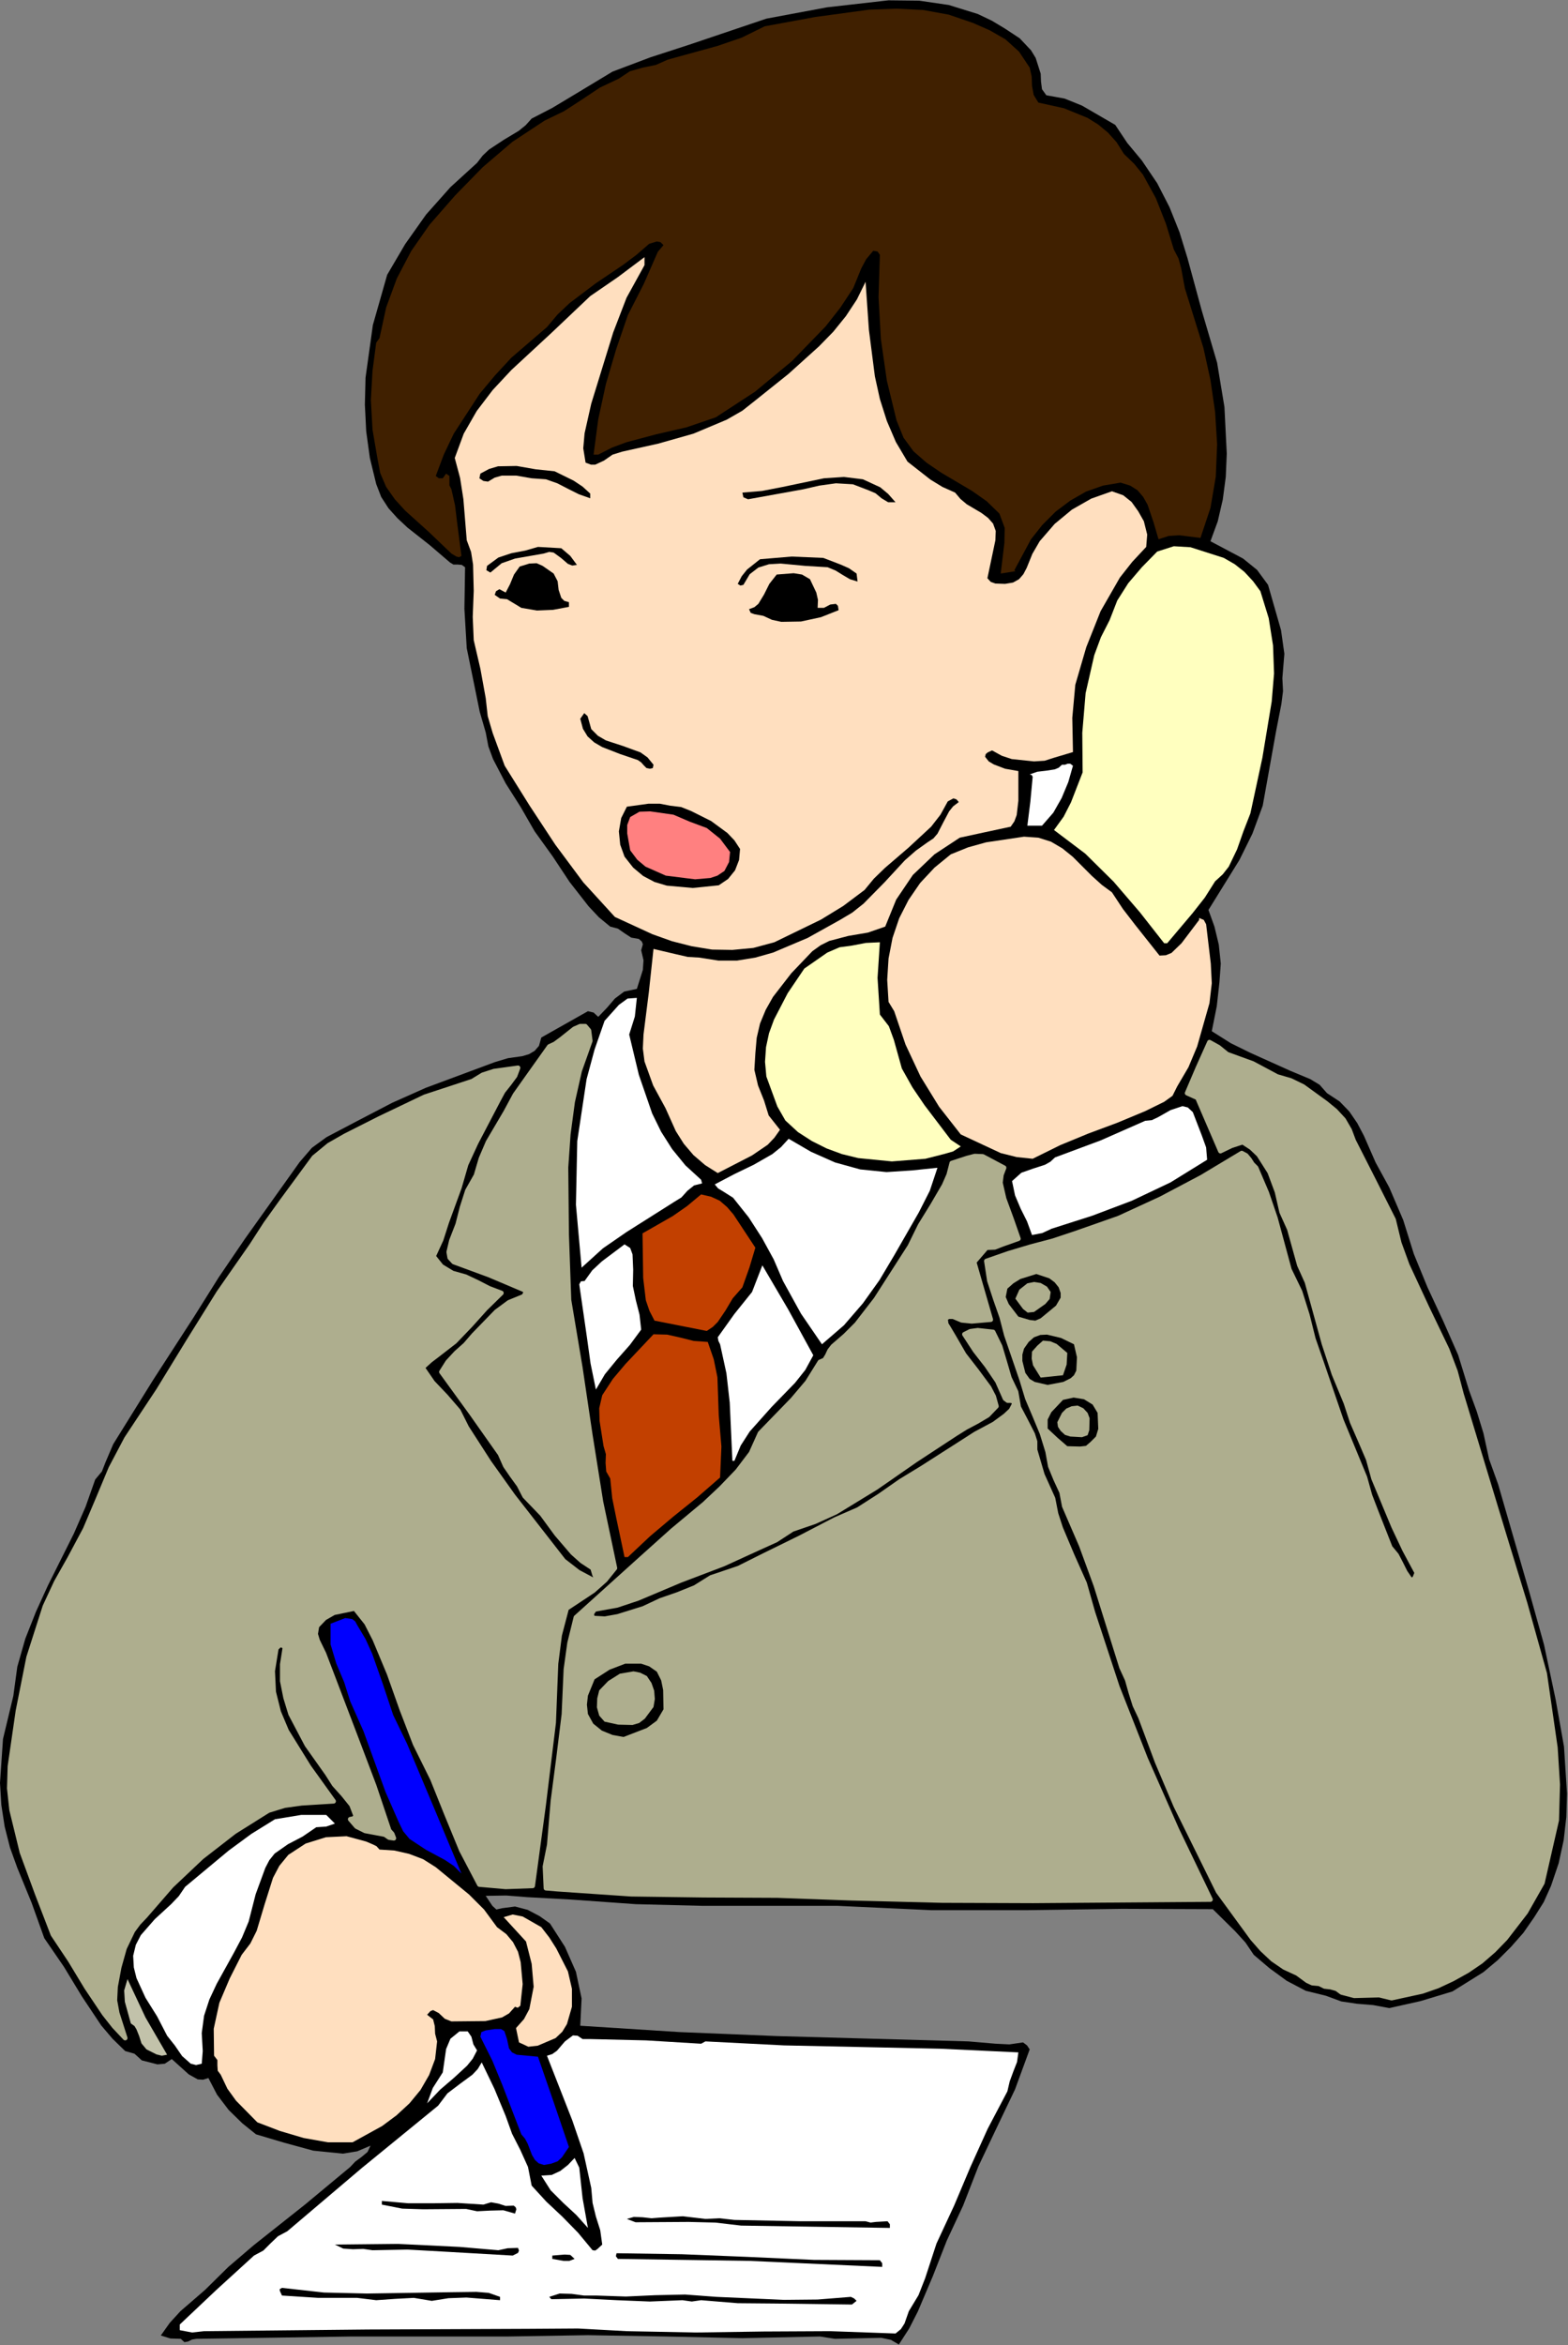
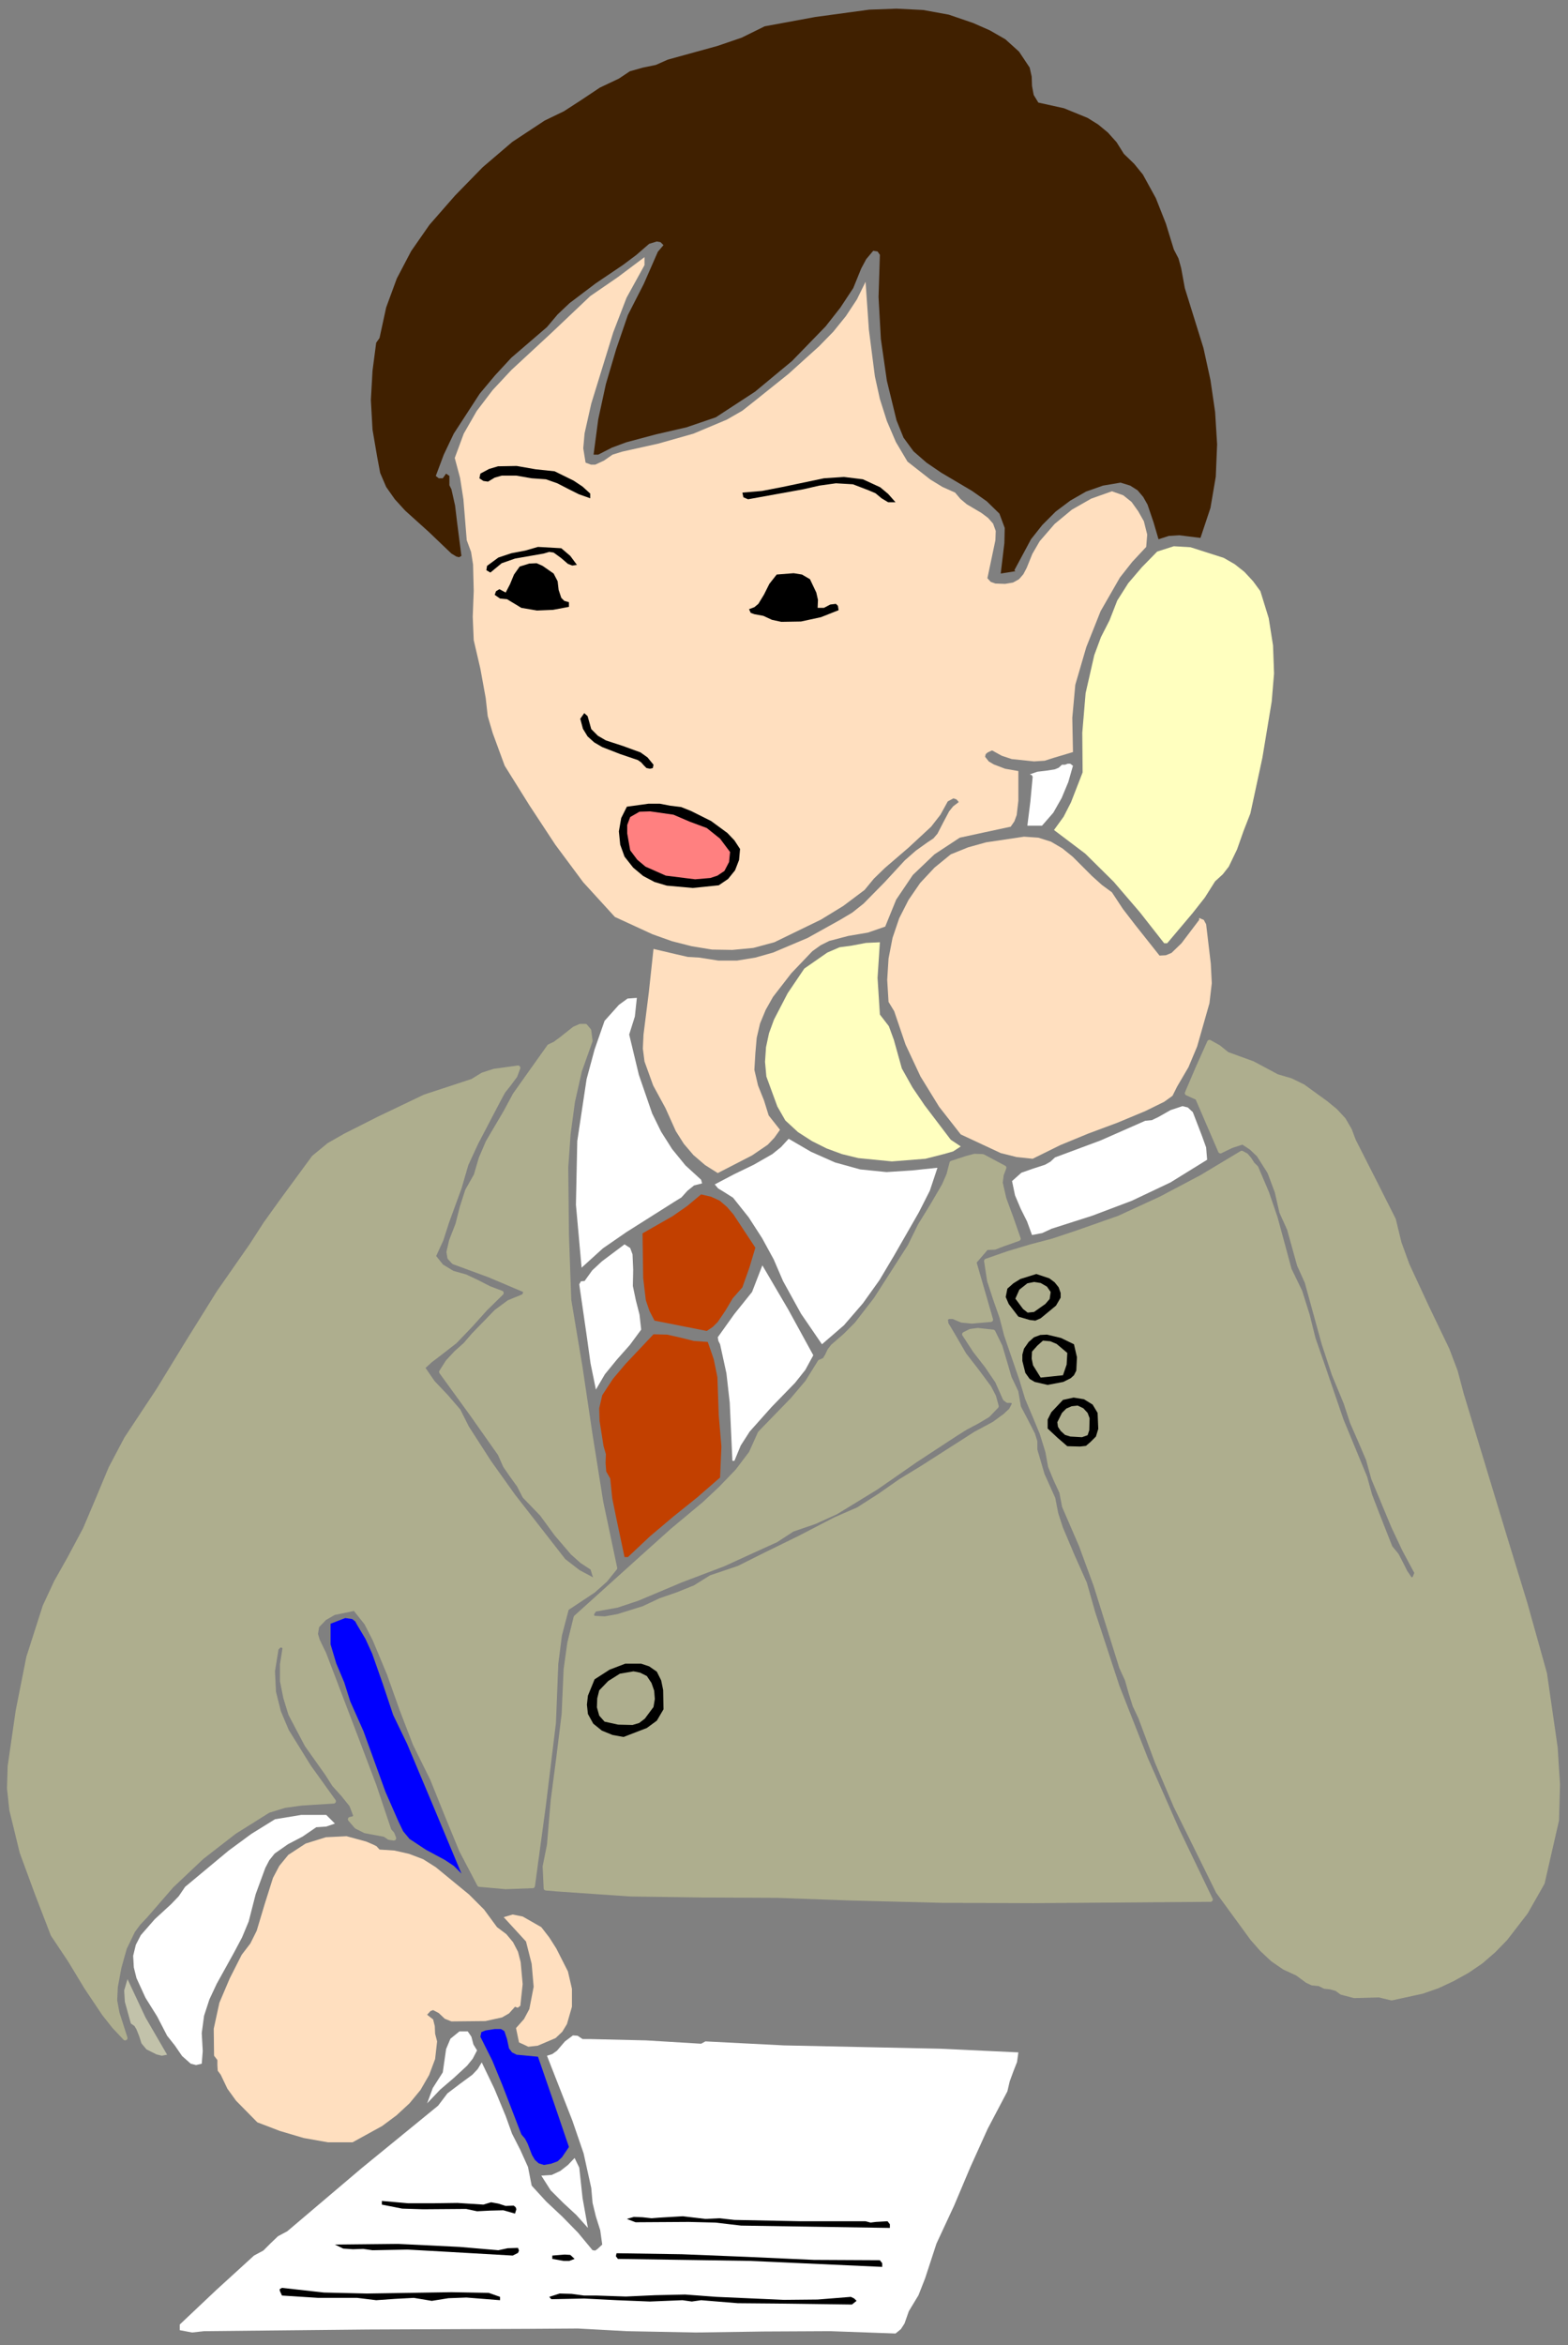
<svg xmlns="http://www.w3.org/2000/svg" xmlns:ns1="http://sodipodi.sourceforge.net/DTD/sodipodi-0.dtd" xmlns:ns2="http://www.inkscape.org/namespaces/inkscape" version="1.0" width="119.634mm" height="178.841mm" id="svg112" ns1:docname="JBIZ074.WMF">
  <rect width="100%" height="100%" fill="#808080" stroke="none" />
  <ns1:namedview pagecolor="#ffffff" bordercolor="#666666" borderopacity="1" objecttolerance="10" gridtolerance="10" guidetolerance="10" ns2:pageopacity="0" ns2:pageshadow="2" ns2:window-width="640" ns2:window-height="480" id="namedview114" />
  <defs id="defs6">
    <clipPath clipPathUnits="userSpaceOnUse" id="clipWmfPath1">
      <path d="M 0,0 L 452.064,0 L 452.064,675.84 L 0,675.84 z" id="path2" />
    </clipPath>
    <pattern id="WMFhbasepattern" patternUnits="userSpaceOnUse" width="6" height="6" x="0" y="0" />
  </defs>
-   <path style="fill:#000000;fill-rule:evenodd;fill-opacity:1;stroke:none;" clip-path="url(#clipWmfPath1)" d="  M 294.048,11.04   L 297.312,14.496   L 298.656,16.704   L 299.424,19.104   L 300.096,21.216   L 300.192,23.52   L 300.48,25.728   L 301.728,27.456   L 307.008,28.416   L 312,30.432   L 321.6,36   L 325.056,41.184   L 329.28,46.272   L 333.696,52.8   L 337.248,59.712   L 340.128,66.912   L 342.432,74.4   L 346.56,89.568   L 350.976,104.544   L 353.088,117.312   L 353.76,130.752   L 353.472,137.472   L 352.608,144   L 351.168,150.24   L 349.056,156   L 358.464,160.992   L 362.496,164.256   L 365.664,168.576   L 369.408,181.632   L 370.368,188.448   L 369.792,195.456   L 369.984,199.2   L 369.504,202.944   L 367.968,210.816   L 364.128,232.224   L 361.152,240.288   L 357.408,247.872   L 348.48,262.272   L 350.208,267.072   L 351.456,272.256   L 352.032,277.728   L 351.648,283.104   L 350.88,290.016   L 349.44,297.216   L 354.912,300.672   L 360.576,303.456   L 372.096,308.64   L 377.856,311.04   L 380.544,312.672   L 382.656,315.072   L 386.304,317.472   L 389.088,320.352   L 391.392,323.712   L 393.312,327.36   L 396.672,335.04   L 400.608,342.24   L 404.64,351.648   L 407.712,361.44   L 411.648,371.04   L 416.16,380.736   L 420.48,390.528   L 423.648,400.8   L 425.856,406.848   L 427.776,413.088   L 429.408,420.576   L 432,427.776   L 440.928,458.592   L 445.248,474.048   L 448.608,489.888   L 451.008,503.424   L 451.872,516.96   L 451.68,523.68   L 450.912,530.4   L 449.472,537.024   L 447.264,543.552   L 445.152,548.256   L 442.368,552.672   L 439.296,557.088   L 435.744,561.12   L 431.904,564.96   L 427.776,568.416   L 418.848,573.984   L 409.632,576.768   L 400.608,578.784   L 396,577.92   L 391.296,577.536   L 386.784,576.864   L 382.368,575.232   L 376.512,573.792   L 371.04,570.912   L 366.048,567.264   L 361.536,563.424   L 359.136,559.872   L 356.16,556.608   L 349.728,550.272   L 323.616,550.176   L 296.256,550.56   L 268.512,550.56   L 241.536,549.312   L 202.656,549.312   L 183.36,548.832   L 164.448,547.488   L 152.064,546.816   L 146.016,546.336   L 140.064,546.432   L 141.984,549.312   L 143.136,550.368   L 144.864,549.984   L 148.512,549.504   L 152.16,550.464   L 155.616,552.288   L 158.592,554.4   L 162.912,561.12   L 166.08,568.32   L 167.712,576   L 167.328,583.872   L 195.936,585.696   L 223.968,586.848   L 279.264,588.384   L 287.136,589.056   L 291.072,589.248   L 295.008,588.672   L 296.16,589.536   L 296.928,590.688   L 292.704,602.208   L 287.424,613.248   L 282.144,624.384   L 277.728,635.712   L 273.024,645.792   L 268.992,656.064   L 264.672,666.24   L 262.176,671.136   L 259.2,675.744   L 256.896,674.4   L 254.112,673.824   L 245.088,674.016   L 240.768,674.112   L 236.448,673.44   L 214.08,673.92   L 191.904,673.44   L 169.536,673.056   L 146.496,673.44   L 101.376,673.44   L 56.64,674.112   L 55.392,674.304   L 54.24,674.88   L 53.184,675.072   L 52.128,674.112   L 49.152,674.016   L 46.368,673.152   L 48.96,669.504   L 52.032,666.144   L 59.136,660   L 65.856,653.376   L 73.152,647.136   L 87.936,635.424   L 100.992,624.576   L 102.432,623.04   L 104.256,621.696   L 105.984,620.256   L 106.848,618.432   L 103.008,620.064   L 98.88,620.736   L 90.336,619.872   L 81.888,617.568   L 73.824,615.168   L 69.888,612   L 65.952,608.16   L 62.592,603.744   L 60.096,598.944   L 58.56,599.424   L 57.024,599.328   L 54.432,597.888   L 49.536,593.472   L 47.52,594.816   L 45.408,595.008   L 40.896,593.856   L 38.784,591.936   L 36.096,591.168   L 32.448,587.616   L 29.184,583.776   L 23.616,575.424   L 18.432,566.88   L 12.768,558.624   L 9.12,548.448   L 4.992,538.368   L 2.88,532.512   L 1.344,526.464   L 0.384,520.224   L 0,513.888   L 0.864,501.216   L 3.84,488.832   L 4.992,480.384   L 7.296,472.32   L 10.368,464.544   L 13.824,456.96   L 21.312,441.984   L 24.672,434.304   L 27.456,426.432   L 29.376,424.128   L 30.432,421.44   L 32.64,416.256   L 44.16,397.728   L 55.968,379.488   L 63.072,368.16   L 70.656,357.024   L 86.4,334.944   L 89.952,330.816   L 94.176,327.744   L 103.68,322.752   L 113.088,317.856   L 122.784,313.536   L 142.656,306.144   L 146.496,304.992   L 150.624,304.416   L 152.544,303.84   L 154.176,302.88   L 155.424,301.44   L 156.096,299.04   L 169.536,291.456   L 171.168,291.84   L 172.512,293.088   L 175.008,290.496   L 177.312,287.808   L 180,285.792   L 183.648,285.024   L 185.376,279.552   L 185.568,276.768   L 184.896,273.888   L 185.376,272.16   L 185.088,271.392   L 184.224,270.624   L 182.016,270.24   L 180.096,268.992   L 178.176,267.648   L 175.968,267.072   L 172.704,264.384   L 169.728,261.216   L 164.256,254.208   L 159.36,246.816   L 154.176,239.616   L 150.144,232.608   L 145.824,225.792   L 142.176,218.784   L 140.832,215.136   L 140.064,211.104   L 138.336,205.152   L 137.088,199.008   L 134.592,186.816   L 133.92,175.488   L 134.112,163.488   L 133.152,162.816   L 132,162.72   L 130.752,162.72   L 129.792,162.144   L 123.84,157.056   L 117.504,152.064   L 114.624,149.376   L 112.032,146.496   L 109.92,143.232   L 108.48,139.488   L 106.656,132   L 105.6,124.32   L 105.216,116.64   L 105.408,108.864   L 107.52,93.696   L 111.648,79.2   L 116.832,70.368   L 122.88,61.824   L 129.888,53.952   L 137.568,46.944   L 139.2,44.832   L 141.024,43.104   L 145.248,40.32   L 149.568,37.728   L 151.584,36.096   L 153.312,34.176   L 159.264,31.104   L 165.024,27.648   L 176.64,20.64   L 187.584,16.512   L 198.816,12.864   L 220.992,5.376   L 238.464,2.112   L 256.224,0.096   L 265.056,0.192   L 273.6,1.44   L 281.952,4.032   L 285.984,5.952   L 289.824,8.256   L 294.048,11.04  z " id="path8" />
  <path style="fill:#402000;fill-rule:evenodd;fill-opacity:1;stroke:none;" clip-path="url(#clipWmfPath1)" d="  M 296.928,19.488   L 297.504,22.08   L 297.6,24.768   L 298.08,27.36   L 299.424,29.568   L 306.816,31.2   L 313.632,33.984   L 316.704,35.904   L 319.488,38.208   L 321.984,40.992   L 324.096,44.352   L 327.072,47.232   L 329.568,50.304   L 333.312,57.12   L 336.192,64.416   L 338.496,71.904   L 339.84,74.496   L 340.608,77.28   L 341.664,83.04   L 347.04,100.32   L 349.056,109.536   L 350.4,118.752   L 350.976,128.064   L 350.592,137.376   L 349.056,146.4   L 346.176,155.04   L 340.032,154.272   L 337.056,154.464   L 334.08,155.424   L 332.64,150.528   L 330.912,145.44   L 329.664,143.232   L 328.032,141.312   L 325.92,139.968   L 323.136,139.104   L 318.048,139.968   L 313.152,141.696   L 308.64,144.288   L 304.416,147.456   L 300.576,151.296   L 297.312,155.424   L 292.512,164.352   L 292.8,164.64   L 288.576,165.312   L 289.632,156.48   L 289.728,152.16   L 288.192,148.032   L 284.544,144.48   L 280.32,141.504   L 271.392,136.224   L 267.168,133.344   L 263.424,130.08   L 260.544,126.144   L 258.528,121.152   L 255.744,109.728   L 254.016,97.728   L 253.344,85.632   L 253.728,73.44   L 253.056,72.48   L 251.808,72.288   L 249.792,74.688   L 248.352,77.376   L 246.048,83.04   L 242.304,88.704   L 238.08,94.08   L 228.384,104.064   L 217.728,112.896   L 206.4,120.288   L 197.952,123.168   L 189.216,125.184   L 180.576,127.488   L 176.448,129.024   L 172.512,131.04   L 171.168,131.04   L 172.512,120.864   L 174.72,110.688   L 177.696,100.608   L 181.056,90.816   L 185.664,81.792   L 189.696,72.576   L 191.328,70.656   L 190.464,69.792   L 189.408,69.6   L 187.2,70.272   L 183.552,73.44   L 179.712,76.32   L 171.744,81.696   L 164.256,87.36   L 160.8,90.624   L 157.728,94.272   L 147.456,103.104   L 142.752,108.192   L 138.336,113.472   L 130.848,124.992   L 127.968,131.04   L 125.664,137.184   L 126.528,137.856   L 127.68,137.856   L 128.64,136.512   L 129.6,137.184   L 129.6,138.432   L 129.6,139.872   L 130.176,141.024   L 131.232,145.728   L 131.808,150.528   L 133.056,160.224   L 132.384,160.608   L 131.616,160.416   L 130.176,159.552   L 123.648,153.312   L 116.832,147.168   L 113.856,143.904   L 111.36,140.352   L 109.632,136.32   L 108.768,131.712   L 107.424,123.84   L 106.944,115.296   L 107.424,106.848   L 108.48,98.784   L 109.44,97.44   L 111.36,88.608   L 114.432,80.256   L 118.56,72.384   L 123.84,64.8   L 131.232,56.352   L 139.2,48.192   L 147.744,40.896   L 157.056,34.752   L 162.624,32.064   L 167.808,28.704   L 172.992,25.248   L 178.464,22.656   L 181.632,20.544   L 185.376,19.488   L 189.12,18.72   L 192.576,17.184   L 206.88,13.248   L 213.888,10.848   L 220.512,7.584   L 235.104,4.896   L 250.656,2.784   L 258.528,2.496   L 266.208,2.88   L 273.6,4.224   L 280.608,6.624   L 285.408,8.736   L 289.92,11.328   L 293.856,14.88   L 296.928,19.488  z " id="path10" />
  <path style="fill:#ffdfbf;fill-rule:evenodd;fill-opacity:1;stroke:none;" clip-path="url(#clipWmfPath1)" d="  M 185.856,76.416   L 180.672,85.824   L 176.832,95.808   L 170.496,116.352   L 168.576,124.896   L 168.192,129.216   L 168.864,133.344   L 170.4,133.92   L 171.648,133.92   L 174.144,132.768   L 176.64,131.04   L 179.424,130.176   L 189.792,127.872   L 199.968,124.992   L 209.568,120.96   L 214.08,118.368   L 218.208,115.104   L 227.328,107.808   L 236.16,99.84   L 240.288,95.616   L 243.936,91.104   L 247.104,86.304   L 249.6,81.216   L 250.56,95.04   L 252.288,108.48   L 253.728,115.008   L 255.744,121.344   L 258.336,127.392   L 261.696,133.056   L 268.32,138.24   L 271.776,140.352   L 275.424,141.984   L 276.96,143.808   L 278.784,145.344   L 283.008,147.84   L 284.928,149.28   L 286.368,150.912   L 287.136,153.024   L 287.04,155.712   L 284.736,166.656   L 285.696,167.712   L 287.04,168.192   L 289.824,168.288   L 292.128,167.904   L 293.856,166.944   L 295.104,165.504   L 296.064,163.68   L 297.696,159.648   L 299.808,156   L 304.128,151.008   L 309.12,146.88   L 314.688,143.712   L 320.64,141.6   L 323.904,142.752   L 326.304,144.672   L 328.224,147.36   L 329.856,150.24   L 330.816,154.08   L 330.528,157.632   L 326.496,161.952   L 322.944,166.464   L 317.376,176.16   L 313.248,186.528   L 310.08,197.376   L 309.216,206.88   L 309.408,216.768   L 303.936,218.4   L 301.248,219.264   L 298.176,219.456   L 291.744,218.784   L 288.864,217.824   L 286.08,216.288   L 284.832,216.864   L 284.256,217.344   L 284.064,218.112   L 285.12,219.456   L 286.56,220.32   L 289.824,221.568   L 293.664,222.24   L 293.664,230.784   L 293.184,234.912   L 292.512,236.736   L 291.456,238.272   L 283.872,239.904   L 276.768,241.44   L 269.472,246.24   L 263.232,252.192   L 258.432,259.296   L 255.264,267.072   L 250.272,268.8   L 244.608,269.76   L 239.136,271.2   L 236.64,272.448   L 234.24,274.176   L 228.192,280.512   L 222.912,287.328   L 220.8,291.072   L 219.168,295.008   L 218.208,299.136   L 217.824,303.552   L 217.536,308.352   L 218.592,312.864   L 220.32,317.184   L 221.664,321.504   L 224.928,325.632   L 223.296,327.936   L 221.376,329.952   L 216.864,333.024   L 206.976,338.112   L 203.328,335.808   L 199.968,332.928   L 197.184,329.664   L 194.88,326.016   L 191.904,319.392   L 188.352,312.864   L 185.856,305.952   L 185.376,302.208   L 185.568,298.176   L 187.104,285.984   L 188.448,273.504   L 194.976,275.04   L 198.336,275.808   L 201.6,276   L 207.168,276.864   L 212.544,276.864   L 217.824,276   L 222.912,274.56   L 232.896,270.336   L 242.208,265.152   L 245.76,263.04   L 249.024,260.448   L 255.072,254.304   L 260.928,247.968   L 264.096,245.184   L 267.456,242.784   L 269.184,241.632   L 270.336,240.288   L 271.968,237.12   L 273.696,233.856   L 274.848,232.416   L 276.48,231.168   L 275.808,230.4   L 274.944,230.112   L 273.312,230.976   L 271.2,234.816   L 268.512,238.272   L 261.984,244.32   L 255.168,250.176   L 252,253.248   L 249.312,256.512   L 243.168,261.12   L 236.736,265.056   L 223.296,271.584   L 217.248,273.216   L 211.2,273.792   L 205.344,273.696   L 199.488,272.736   L 193.824,271.296   L 188.16,269.28   L 177.312,264.288   L 168.192,254.304   L 160.128,243.456   L 152.736,232.224   L 145.536,220.704   L 142.08,211.296   L 140.64,206.4   L 140.064,201.216   L 138.528,192.768   L 136.608,184.512   L 136.32,177.792   L 136.608,170.304   L 136.416,162.72   L 135.84,159.072   L 134.592,155.712   L 133.632,143.904   L 132.672,137.76   L 131.136,132   L 133.728,124.992   L 137.472,118.464   L 142.08,112.416   L 147.456,106.656   L 159.072,95.904   L 170.208,85.344   L 178.176,79.872   L 185.856,74.112   L 185.856,76.416  z " id="path12" />
  <path style="fill:#000000;fill-rule:evenodd;fill-opacity:1;stroke:none;" clip-path="url(#clipWmfPath1)" d="  M 170.208,142.272   L 170.208,143.616   L 166.944,142.464   L 163.872,140.928   L 160.704,139.296   L 157.44,138.144   L 153.312,137.856   L 148.896,137.088   L 144.672,137.088   L 142.656,137.664   L 140.736,138.816   L 139.392,138.624   L 138.24,137.856   L 138.528,136.512   L 141.024,135.168   L 143.616,134.4   L 148.992,134.304   L 154.464,135.264   L 159.936,135.84   L 165.408,138.528   L 168,140.256   L 170.208,142.272  z " id="path14" />
  <path style="fill:#000000;fill-rule:evenodd;fill-opacity:1;stroke:none;" clip-path="url(#clipWmfPath1)" d="  M 258.24,144.768   L 256.128,144.768   L 254.208,143.616   L 252.48,142.176   L 250.464,141.312   L 245.952,139.584   L 241.056,139.296   L 236.256,139.968   L 231.648,141.024   L 215.712,143.904   L 214.368,143.328   L 214.08,141.984   L 219.744,141.504   L 225.696,140.352   L 237.6,137.856   L 243.36,137.472   L 248.832,138.144   L 253.824,140.448   L 256.128,142.368   L 258.24,144.768  z " id="path16" />
  <path style="fill:#ffffbf;fill-rule:evenodd;fill-opacity:1;stroke:none;" clip-path="url(#clipWmfPath1)" d="  M 363.456,170.4   L 365.856,178.176   L 367.104,186.048   L 367.392,194.112   L 366.72,202.176   L 364.032,218.4   L 360.576,234.432   L 358.56,239.616   L 356.736,244.8   L 354.336,249.792   L 352.608,252   L 350.4,254.016   L 347.424,258.72   L 343.872,263.232   L 336.576,271.872   L 335.712,271.872   L 328.704,262.944   L 321.12,254.112   L 312.96,246.048   L 303.936,239.232   L 306.72,235.392   L 308.832,231.264   L 312.192,222.624   L 312.096,211.2   L 313.056,199.776   L 315.552,188.832   L 317.472,183.648   L 319.968,178.752   L 322.176,173.088   L 325.344,168.096   L 329.28,163.488   L 333.696,158.976   L 338.496,157.44   L 343.296,157.728   L 352.896,160.8   L 356.064,162.624   L 358.848,164.832   L 361.344,167.52   L 363.456,170.4  z " id="path18" />
  <path style="fill:#000000;fill-rule:evenodd;fill-opacity:1;stroke:none;" clip-path="url(#clipWmfPath1)" d="  M 161.856,158.016   L 164.448,160.224   L 166.368,162.816   L 165.024,163.008   L 163.776,162.528   L 161.76,160.8   L 159.648,159.264   L 158.4,159.072   L 156.768,159.552   L 148.512,160.992   L 144.672,162.336   L 141.408,165.024   L 140.256,164.352   L 140.448,163.104   L 143.712,160.704   L 147.456,159.456   L 151.488,158.688   L 155.136,157.632   L 161.856,158.016  z " id="path20" />
-   <path style="fill:#000000;fill-rule:evenodd;fill-opacity:1;stroke:none;" clip-path="url(#clipWmfPath1)" d="  M 247.008,165.312   L 247.296,167.616   L 245.088,166.944   L 242.976,165.696   L 240.96,164.448   L 238.656,163.488   L 232.224,163.104   L 225.12,162.432   L 221.76,162.624   L 218.688,163.584   L 216.192,165.504   L 214.368,168.576   L 213.504,168.768   L 212.736,168.288   L 213.888,166.08   L 215.424,164.16   L 219.168,161.184   L 228.288,160.416   L 237.408,160.8   L 242.4,162.72   L 244.8,163.776   L 247.008,165.312  z " id="path22" />
  <path style="fill:#000000;fill-rule:evenodd;fill-opacity:1;stroke:none;" clip-path="url(#clipWmfPath1)" d="  M 159.648,165.312   L 160.8,167.52   L 161.088,170.016   L 161.856,172.32   L 162.72,173.184   L 164.064,173.568   L 164.064,174.912   L 159.456,175.776   L 154.848,175.968   L 150.336,175.2   L 146.208,172.704   L 144.192,172.512   L 142.656,171.456   L 143.04,170.4   L 144,169.824   L 145.824,170.784   L 147.072,168.384   L 148.224,165.6   L 149.856,163.296   L 152.64,162.432   L 154.752,162.336   L 156.48,163.104   L 159.648,165.312  z " id="path24" />
  <path style="fill:#000000;fill-rule:evenodd;fill-opacity:1;stroke:none;" clip-path="url(#clipWmfPath1)" d="  M 158.976,171.456   L 158.976,172.704   L 153.792,172.416   L 151.392,172.224   L 148.992,171.072   L 149.76,167.136   L 150.72,165.6   L 151.968,164.352   L 154.656,164.736   L 157.152,166.176   L 158.784,168.48   L 158.976,171.456  z " id="path26" />
  <path style="fill:#000000;fill-rule:evenodd;fill-opacity:1;stroke:none;" clip-path="url(#clipWmfPath1)" d="  M 233.568,166.944   L 235.392,170.784   L 235.872,172.896   L 235.776,175.2   L 237.6,175.2   L 239.424,174.24   L 241.056,174.048   L 241.632,174.624   L 241.824,175.872   L 236.736,177.888   L 230.976,179.136   L 225.312,179.232   L 222.624,178.656   L 220.128,177.504   L 217.536,177.024   L 216.48,176.64   L 216,175.584   L 217.536,175.008   L 218.688,174.048   L 220.32,171.36   L 221.856,168.288   L 223.968,165.6   L 228.864,165.216   L 231.264,165.6   L 233.568,166.944  z " id="path28" />
  <path style="fill:#000000;fill-rule:evenodd;fill-opacity:1;stroke:none;" clip-path="url(#clipWmfPath1)" d="  M 233.568,172.416   L 232.8,174.912   L 231.936,175.872   L 230.592,176.256   L 225.984,176.064   L 221.664,175.2   L 221.856,173.376   L 222.528,171.552   L 224.256,167.904   L 227.232,167.232   L 230.112,167.616   L 232.512,169.344   L 233.28,170.784   L 233.568,172.416  z " id="path30" />
  <path style="fill:#000000;fill-rule:evenodd;fill-opacity:1;stroke:none;" clip-path="url(#clipWmfPath1)" d="  M 170.496,210.144   L 172.416,212.064   L 174.72,213.408   L 179.712,215.04   L 184.704,216.864   L 186.72,218.304   L 188.448,220.416   L 188.256,221.376   L 187.392,221.568   L 186.432,221.376   L 185.664,220.608   L 184.896,219.744   L 183.936,219.072   L 178.848,217.344   L 173.664,215.328   L 171.36,213.984   L 169.44,212.256   L 168.096,210.048   L 167.328,207.168   L 168.48,205.536   L 169.44,206.4   L 170.496,210.144  z " id="path32" />
  <path style="fill:#ffffff;fill-rule:evenodd;fill-opacity:1;stroke:none;" clip-path="url(#clipWmfPath1)" d="  M 309.408,220.704   L 308.064,225.408   L 306.144,230.016   L 303.744,234.24   L 300.48,237.984   L 296.256,237.984   L 297.12,231.072   L 297.792,223.872   L 297.504,223.392   L 296.928,223.2   L 299.136,222.432   L 301.632,222.144   L 304.128,221.76   L 305.28,221.28   L 306.24,220.416   L 307.104,220.416   L 307.872,220.128   L 308.64,220.128   L 309.408,220.704  z " id="path34" />
  <path style="fill:#000000;fill-rule:evenodd;fill-opacity:1;stroke:none;" clip-path="url(#clipWmfPath1)" d="  M 205.056,236.64   L 209.76,240.096   L 211.776,242.208   L 213.408,244.704   L 213.12,247.872   L 211.968,250.848   L 209.952,253.344   L 207.264,255.168   L 199.776,255.936   L 192.288,255.264   L 188.736,254.208   L 185.472,252.48   L 182.592,250.08   L 180.096,246.912   L 178.848,243.456   L 178.464,239.616   L 179.136,235.776   L 180.768,232.512   L 187.008,231.648   L 190.272,231.648   L 193.248,232.224   L 196.416,232.608   L 199.296,233.76   L 205.056,236.64  z " id="path36" />
  <path style="fill:#ff8080;fill-rule:evenodd;fill-opacity:1;stroke:none;" clip-path="url(#clipWmfPath1)" d="  M 203.808,238.656   L 207.648,241.728   L 210.528,245.568   L 210.24,248.448   L 208.896,251.04   L 206.88,252.384   L 204.864,253.056   L 200.448,253.44   L 192,252.384   L 186.144,249.792   L 183.744,247.776   L 181.728,245.088   L 180.864,240.192   L 180.864,237.792   L 181.728,235.488   L 184.416,233.952   L 187.488,233.856   L 194.208,234.816   L 198.912,236.832   L 203.808,238.656  z " id="path38" />
  <path style="fill:#ffdfbf;fill-rule:evenodd;fill-opacity:1;stroke:none;" clip-path="url(#clipWmfPath1)" d="  M 320.64,257.184   L 323.808,261.984   L 327.36,266.592   L 334.368,275.424   L 336.192,275.328   L 337.824,274.656   L 340.704,271.872   L 345.792,265.152   L 345.792,264.576   L 347.136,265.152   L 347.808,266.4   L 349.152,277.728   L 349.44,283.392   L 348.768,289.152   L 345.216,301.632   L 342.72,307.584   L 339.456,313.152   L 338.112,315.84   L 335.712,317.568   L 330.24,320.256   L 322.176,323.616   L 313.92,326.688   L 305.76,330.048   L 297.792,333.984   L 293.184,333.504   L 288.576,332.352   L 277.056,326.976   L 270.816,319.008   L 265.44,310.272   L 261.12,301.056   L 257.856,291.456   L 256.224,288.768   L 255.84,282.432   L 256.224,276.288   L 257.376,270.336   L 259.296,264.672   L 261.984,259.392   L 265.344,254.496   L 269.472,250.08   L 274.176,246.24   L 279.168,244.224   L 284.352,242.784   L 295.296,241.152   L 299.424,241.44   L 303.072,242.592   L 306.336,244.512   L 309.312,246.912   L 314.88,252.48   L 317.76,255.072   L 320.64,257.184  z " id="path40" />
  <path style="fill:#ffffbf;fill-rule:evenodd;fill-opacity:1;stroke:none;" clip-path="url(#clipWmfPath1)" d="  M 253.728,271.584   L 253.056,281.856   L 253.728,292.416   L 256.32,295.776   L 257.76,299.712   L 260.064,307.968   L 263.136,313.44   L 266.592,318.528   L 274.176,328.512   L 277.056,330.432   L 274.848,331.872   L 272.16,332.64   L 266.88,333.984   L 257.184,334.752   L 247.488,333.792   L 242.784,332.64   L 238.368,331.008   L 234.144,328.896   L 230.112,326.304   L 226.464,322.944   L 224.16,318.912   L 220.992,310.272   L 220.608,306.048   L 220.896,301.824   L 221.76,297.792   L 223.2,293.856   L 227.136,286.272   L 231.936,279.168   L 238.56,274.56   L 242.112,273.024   L 245.664,272.544   L 249.696,271.776   L 253.728,271.584  z " id="path42" />
  <path style="fill:#ffffff;fill-rule:evenodd;fill-opacity:1;stroke:none;" clip-path="url(#clipWmfPath1)" d="  M 183.648,287.616   L 183.072,292.992   L 181.44,298.176   L 184.224,309.792   L 188.064,320.928   L 190.656,326.208   L 193.824,331.2   L 197.664,335.904   L 202.176,340.032   L 202.464,341.088   L 200.16,341.664   L 198.24,343.2   L 196.512,345.12   L 194.496,346.368   L 180.672,355.104   L 173.856,359.808   L 167.712,365.376   L 166.08,347.232   L 166.464,328.896   L 169.152,311.04   L 171.456,302.496   L 174.336,294.24   L 178.464,289.632   L 180.96,287.808   L 183.648,287.616  z " id="path44" />
  <path style="fill:#aeae8e;fill-rule:evenodd;fill-opacity:1;stroke:#aeae8e;stroke-width:1.344px;stroke-linecap:round;stroke-linejoin:round;stroke-miterlimit:4;stroke-dasharray:none;stroke-opacity:1;" clip-path="url(#clipWmfPath1)" d="  M 170.208,300   L 167.136,308.64   L 165.12,317.568   L 163.872,326.88   L 163.2,336.48   L 163.392,355.776   L 164.064,374.688   L 167.328,394.176   L 170.208,413.568   L 173.28,432.864   L 177.312,451.968   L 174.528,455.424   L 171.072,458.496   L 163.392,463.584   L 161.376,471.264   L 160.32,479.52   L 159.648,496.512   L 156.768,520.128   L 153.6,543.552   L 145.824,543.84   L 138.24,543.168   L 133.056,533.28   L 128.832,523.008   L 124.704,512.736   L 119.712,502.656   L 115.872,492.672   L 112.224,482.4   L 108.096,472.512   L 105.696,467.808   L 102.336,463.584   L 96.288,464.832   L 93.6,466.368   L 91.392,468.672   L 91.008,470.976   L 91.584,472.896   L 93.408,476.64   L 103.104,502.08   L 107.904,514.752   L 112.224,527.616   L 113.088,528.576   L 113.568,529.824   L 112.224,529.632   L 110.976,528.768   L 105.312,527.712   L 102.816,526.464   L 100.992,524.352   L 101.952,524.16   L 102.624,523.488   L 101.376,520.224   L 98.976,517.248   L 96.384,514.368   L 94.368,511.2   L 88.512,502.944   L 83.808,494.016   L 82.368,489.312   L 81.408,484.512   L 81.408,479.712   L 82.176,474.816   L 81.504,474.24   L 80.64,474.144   L 79.68,475.104   L 78.624,481.632   L 78.912,487.68   L 80.352,493.44   L 82.656,498.912   L 89.088,509.28   L 96.192,519.168   L 86.976,519.744   L 82.08,520.416   L 77.376,521.856   L 67.584,528   L 58.176,535.296   L 49.44,543.552   L 41.856,552.288   L 39.936,554.304   L 38.304,556.512   L 35.904,561.504   L 34.368,566.976   L 33.312,572.64   L 33.12,576.576   L 33.792,580.224   L 36.096,587.424   L 32.928,584.064   L 30.048,580.416   L 24.96,572.832   L 20.256,565.056   L 15.264,557.568   L 10.752,545.856   L 6.336,533.856   L 3.36,521.664   L 2.688,515.424   L 2.88,509.088   L 5.184,493.152   L 8.256,477.696   L 12.96,463.008   L 16.224,456   L 20.064,449.184   L 24.576,440.736   L 28.32,431.904   L 31.968,423.168   L 36.48,414.624   L 45.696,400.704   L 54.336,386.592   L 63.072,372.576   L 72.576,358.944   L 76.608,352.704   L 81.216,346.272   L 90.528,333.6   L 94.848,330.048   L 99.552,327.36   L 109.44,322.368   L 122.496,316.128   L 136.224,311.616   L 139.2,309.792   L 142.464,308.736   L 149.376,307.776   L 148.512,310.08   L 146.88,312.288   L 145.056,314.592   L 143.712,317.088   L 137.28,329.376   L 134.4,335.616   L 132.48,342.24   L 128.832,352.224   L 127.2,357.312   L 124.992,362.112   L 127.296,364.992   L 130.464,366.912   L 134.208,367.968   L 137.664,369.6   L 141.024,371.328   L 144.576,372.672   L 139.968,377.184   L 135.648,381.984   L 131.136,386.688   L 126.048,390.624   L 124.032,392.16   L 121.824,394.176   L 124.8,398.496   L 128.544,402.432   L 132.192,406.656   L 134.592,411.456   L 141.024,421.44   L 147.936,431.136   L 162.528,449.856   L 166.752,453.12   L 171.456,455.616   L 171.84,454.752   L 171.456,453.888   L 170.88,451.968   L 167.808,449.952   L 165.12,447.552   L 160.512,442.176   L 156.288,436.416   L 151.296,431.232   L 149.664,428.064   L 147.648,425.28   L 145.728,422.496   L 144.192,419.04   L 135.936,407.328   L 127.296,395.424   L 129.12,392.544   L 131.52,389.952   L 134.208,387.552   L 136.608,384.768   L 143.136,378.048   L 146.784,375.36   L 151.008,373.632   L 151.584,372.672   L 151.584,372.192   L 151.008,371.712   L 141.024,367.488   L 130.848,363.744   L 129.696,362.496   L 129.408,360.864   L 130.176,357.6   L 132,352.896   L 133.248,348   L 134.784,343.2   L 137.28,338.784   L 138.72,333.888   L 140.736,329.184   L 145.824,320.544   L 148.512,315.552   L 151.776,310.944   L 158.4,301.632   L 160.032,300.864   L 161.856,299.52   L 165.6,296.544   L 167.328,295.776   L 168.768,295.776   L 169.824,297.024   L 170.208,300  z " id="path46" />
  <path style="fill:#aeae8e;fill-rule:evenodd;fill-opacity:1;stroke:#aeae8e;stroke-width:1.344px;stroke-linecap:round;stroke-linejoin:round;stroke-miterlimit:4;stroke-dasharray:none;stroke-opacity:1;" clip-path="url(#clipWmfPath1)" d="  M 353.856,303.84   L 361.248,306.528   L 368.256,310.272   L 372.192,311.424   L 375.744,313.152   L 382.368,317.952   L 385.056,320.16   L 387.456,322.752   L 389.184,325.728   L 390.336,328.8   L 396.192,340.32   L 401.856,351.552   L 403.488,358.272   L 405.792,364.608   L 411.456,376.8   L 417.312,388.992   L 419.712,395.328   L 421.44,401.856   L 433.632,442.08   L 439.776,462.144   L 445.44,482.4   L 448.512,503.712   L 449.184,514.368   L 448.896,524.64   L 444.768,542.688   L 439.968,551.136   L 434.112,558.72   L 430.752,562.176   L 427.104,565.344   L 423.168,568.032   L 418.848,570.432   L 414.528,572.448   L 410.112,573.984   L 401.28,575.904   L 397.728,575.04   L 394.08,575.136   L 390.528,575.232   L 386.88,574.272   L 385.44,573.216   L 383.712,572.736   L 381.984,572.544   L 380.448,571.776   L 378.432,571.584   L 376.992,570.912   L 374.112,568.8   L 370.368,567.072   L 367.008,564.768   L 363.936,561.888   L 361.152,558.72   L 351.264,545.184   L 339.072,520.512   L 333.696,507.84   L 328.896,494.976   L 327.264,491.52   L 326.112,487.872   L 325.056,484.128   L 323.424,480.576   L 316.032,456.96   L 311.808,445.44   L 306.912,434.112   L 306.144,430.08   L 304.416,426.336   L 302.88,422.592   L 302.112,418.368   L 300.48,413.088   L 298.368,408   L 296.256,403.008   L 294.624,397.632   L 292.416,391.2   L 290.208,384.768   L 288.864,379.584   L 287.04,374.4   L 285.312,369.12   L 284.448,363.456   L 290.784,361.248   L 297.216,359.328   L 303.744,357.6   L 310.08,355.488   L 322.656,351.072   L 334.752,345.504   L 346.56,339.264   L 358.08,332.352   L 359.328,333.024   L 360.288,334.176   L 361.152,335.52   L 362.208,336.576   L 365.28,343.776   L 367.776,351.072   L 371.808,365.952   L 374.88,372.288   L 376.992,379.008   L 378.72,385.92   L 381.024,392.544   L 386.784,409.344   L 393.6,425.856   L 395.04,431.04   L 396.96,436.032   L 400.896,446.016   L 402.72,448.224   L 403.968,450.624   L 405.216,453.12   L 406.656,455.232   L 407.52,455.328   L 408,454.752   L 408.576,453.312   L 405.024,446.688   L 401.856,439.968   L 396.096,426.144   L 394.56,420.576   L 392.256,415.2   L 389.952,409.92   L 388.128,404.352   L 384.672,396   L 381.792,387.264   L 376.896,369.504   L 374.688,364.608   L 373.248,359.424   L 371.808,354.24   L 369.6,349.344   L 368.256,343.488   L 366.144,337.824   L 362.976,332.832   L 360.864,330.816   L 358.368,329.184   L 355.104,330.24   L 351.936,331.776   L 345.312,316.416   L 342.336,315.072   L 345.408,307.872   L 348.768,300.384   L 351.36,301.824   L 353.856,303.84  z " id="path48" />
  <path style="fill:#ffffff;fill-rule:evenodd;fill-opacity:1;stroke:none;" clip-path="url(#clipWmfPath1)" d="  M 343.968,320.544   L 346.56,327.264   L 347.808,330.72   L 348.096,334.272   L 337.536,340.8   L 326.4,346.08   L 314.976,350.4   L 303.264,354.144   L 300.576,355.392   L 297.6,355.968   L 296.16,352.032   L 294.336,348.384   L 292.704,344.544   L 291.84,340.416   L 294.528,338.016   L 297.792,336.864   L 301.344,335.712   L 302.88,334.848   L 304.224,333.6   L 317.376,328.704   L 330.24,323.04   L 332.16,322.848   L 333.984,321.984   L 337.536,319.968   L 340.992,318.816   L 342.528,319.2   L 343.968,320.544  z " id="path50" />
  <path style="fill:#ffffff;fill-rule:evenodd;fill-opacity:1;stroke:none;" clip-path="url(#clipWmfPath1)" d="  M 255.648,337.824   L 263.04,337.344   L 270.336,336.576   L 268.128,343.2   L 264.96,349.44   L 257.856,361.824   L 253.632,368.928   L 248.832,375.648   L 243.36,381.984   L 237.024,387.456   L 230.976,378.624   L 225.792,369.216   L 223.104,362.976   L 219.744,356.832   L 215.904,350.88   L 211.392,345.216   L 208.512,343.392   L 207.072,342.528   L 206.112,341.376   L 211.776,338.4   L 217.344,335.712   L 222.72,332.64   L 225.216,330.624   L 227.424,328.224   L 233.856,331.968   L 240.768,335.04   L 248.064,337.056   L 255.648,337.824  z " id="path52" />
  <path style="fill:#aeae8e;fill-rule:evenodd;fill-opacity:1;stroke:#aeae8e;stroke-width:1.344px;stroke-linecap:round;stroke-linejoin:round;stroke-miterlimit:4;stroke-dasharray:none;stroke-opacity:1;" clip-path="url(#clipWmfPath1)" d="  M 289.536,336.576   L 288.768,338.592   L 288.48,340.896   L 289.536,345.504   L 291.648,351.264   L 293.664,357.024   L 289.056,358.656   L 286.848,359.52   L 284.448,359.616   L 280.896,363.744   L 285.696,380.352   L 280.224,380.832   L 277.344,380.544   L 274.848,379.488   L 273.6,379.488   L 272.64,379.968   L 272.832,381.6   L 273.6,382.848   L 275.136,385.44   L 278.016,390.432   L 281.664,395.136   L 285.216,399.936   L 286.56,402.528   L 287.328,405.312   L 284.832,407.904   L 281.76,409.728   L 278.496,411.456   L 275.424,413.376   L 264,420.864   L 252.672,428.736   L 241.056,435.84   L 234.912,438.624   L 228.48,440.832   L 223.776,443.904   L 218.688,446.208   L 208.608,450.816   L 196.224,455.52   L 183.936,460.704   L 177.888,462.72   L 171.456,463.872   L 170.592,465.12   L 170.88,466.368   L 174.432,466.56   L 178.176,465.888   L 185.568,463.584   L 190.464,461.28   L 195.456,459.552   L 200.448,457.536   L 205.056,454.656   L 213.024,451.968   L 220.512,448.224   L 230.688,443.232   L 240.864,437.952   L 247.488,435.072   L 253.632,431.136   L 259.68,426.912   L 265.824,423.168   L 276.192,416.544   L 281.28,413.28   L 286.656,410.4   L 289.92,408   L 291.552,406.464   L 292.512,404.64   L 292.128,403.776   L 291.36,403.68   L 290.592,403.68   L 289.824,403.104   L 287.616,398.112   L 284.544,393.6   L 281.184,389.28   L 278.112,384.576   L 279.84,383.712   L 281.952,383.424   L 286.368,383.904   L 288.384,388.032   L 289.728,392.544   L 291.072,397.152   L 292.992,401.184   L 293.76,405.6   L 295.776,409.44   L 297.792,413.376   L 298.464,415.488   L 298.464,417.888   L 300.576,425.088   L 303.648,431.904   L 304.512,436.32   L 305.856,440.448   L 309.216,448.416   L 312.768,456.384   L 315.168,464.832   L 322.176,486.144   L 330.336,506.88   L 339.36,527.328   L 349.056,547.488   L 297.888,547.872   L 271.68,547.776   L 245.376,547.104   L 224.16,546.336   L 203.04,546.24   L 182.016,545.952   L 160.896,544.512   L 157.44,544.224   L 157.152,537.984   L 158.4,531.744   L 159.456,519.072   L 161.088,506.592   L 162.624,494.112   L 163.2,481.152   L 164.256,473.568   L 166.08,466.176   L 184.608,449.472   L 193.92,441.12   L 203.136,433.44   L 207.936,428.928   L 212.64,424.032   L 216.576,418.848   L 219.168,413.088   L 228.576,403.392   L 232.8,398.4   L 236.448,392.544   L 237.792,391.968   L 238.56,390.72   L 239.232,389.28   L 240.192,388.032   L 243.744,384.96   L 247.008,381.696   L 252.576,374.496   L 262.368,359.232   L 265.344,353.184   L 268.896,347.424   L 272.256,341.664   L 273.6,338.592   L 274.464,335.232   L 278.88,333.792   L 281.088,333.216   L 283.392,333.312   L 289.536,336.576  z " id="path54" />
  <path style="fill:#c24000;fill-rule:evenodd;fill-opacity:1;stroke:none;" clip-path="url(#clipWmfPath1)" d="  M 217.824,359.616   L 216.096,365.376   L 214.08,371.04   L 211.296,374.208   L 209.184,377.76   L 206.976,381.024   L 205.536,382.464   L 203.808,383.616   L 188.736,380.64   L 187.296,377.856   L 186.24,374.784   L 185.472,368.352   L 185.28,355.488   L 194.016,350.496   L 198.144,347.616   L 202.176,344.256   L 205.056,344.928   L 207.552,346.08   L 209.664,347.904   L 211.488,350.016   L 217.824,359.616  z " id="path56" />
  <path style="fill:#ffffff;fill-rule:evenodd;fill-opacity:1;stroke:none;" clip-path="url(#clipWmfPath1)" d="  M 182.592,365.952   L 182.496,370.656   L 183.36,374.784   L 184.416,378.912   L 184.896,383.232   L 181.632,387.648   L 177.888,391.872   L 174.432,396.096   L 171.84,400.512   L 170.304,393.024   L 169.248,385.44   L 167.04,370.176   L 167.52,369.312   L 168.576,369.216   L 170.784,366.144   L 173.568,363.552   L 180.096,358.656   L 181.728,359.712   L 182.4,361.536   L 182.592,365.952  z " id="path58" />
  <path style="fill:#ffffff;fill-rule:evenodd;fill-opacity:1;stroke:none;" clip-path="url(#clipWmfPath1)" d="  M 234.528,390.624   L 232.224,394.848   L 229.248,398.592   L 222.528,405.504   L 216.192,412.608   L 213.6,416.64   L 211.776,421.056   L 211.2,421.056   L 210.432,404.256   L 209.472,395.808   L 207.648,387.456   L 207.168,386.496   L 206.976,385.44   L 211.776,378.72   L 216.864,372.384   L 219.84,364.704   L 227.328,377.472   L 234.528,390.624  z " id="path60" />
  <path style="fill:#000000;fill-rule:evenodd;fill-opacity:1;stroke:none;" clip-path="url(#clipWmfPath1)" d="  M 305.28,371.04   L 305.856,372.672   L 305.856,374.016   L 304.512,376.32   L 300.096,379.968   L 298.56,380.64   L 296.928,380.448   L 293.664,379.488   L 290.88,375.84   L 290.016,373.824   L 290.496,371.424   L 292.224,369.888   L 294.24,368.64   L 298.848,367.2   L 302.592,368.448   L 304.128,369.6   L 305.28,371.04  z " id="path62" />
  <path style="fill:#aeae8e;fill-rule:evenodd;fill-opacity:1;stroke:none;" clip-path="url(#clipWmfPath1)" d="  M 302.976,372.384   L 302.688,374.4   L 301.44,375.84   L 298.176,378.144   L 296.352,378.336   L 295.008,377.28   L 292.8,374.304   L 293.952,371.712   L 296.256,369.888   L 298.176,369.504   L 300.096,369.792   L 301.92,370.848   L 302.976,372.384  z " id="path64" />
  <path style="fill:#000000;fill-rule:evenodd;fill-opacity:1;stroke:none;" clip-path="url(#clipWmfPath1)" d="  M 309.696,387.456   L 310.56,391.2   L 310.368,395.04   L 309.696,396.384   L 308.736,397.248   L 306.624,398.304   L 302.112,399.168   L 298.368,398.304   L 296.928,397.44   L 295.68,395.712   L 294.816,392.256   L 294.816,390.432   L 295.296,388.704   L 296.64,386.784   L 298.176,385.44   L 300,384.768   L 301.92,384.672   L 305.952,385.632   L 309.696,387.456  z " id="path66" />
  <path style="fill:#c24000;fill-rule:evenodd;fill-opacity:1;stroke:none;" clip-path="url(#clipWmfPath1)" d="  M 204.096,386.784   L 205.824,391.776   L 206.88,396.96   L 207.264,407.904   L 208.032,416.928   L 207.648,425.856   L 201.024,431.616   L 194.208,437.088   L 187.488,442.752   L 181.056,448.8   L 180.096,448.8   L 177.696,437.472   L 176.544,431.808   L 175.968,426.144   L 174.816,424.128   L 174.624,421.632   L 174.72,419.136   L 174.048,416.832   L 172.896,409.536   L 172.8,405.888   L 173.664,402.144   L 176.736,397.44   L 180.384,393.12   L 188.448,384.576   L 192.384,384.672   L 196.224,385.536   L 200.064,386.496   L 204.096,386.784  z " id="path68" />
  <path style="fill:#aeae8e;fill-rule:evenodd;fill-opacity:1;stroke:none;" clip-path="url(#clipWmfPath1)" d="  M 307.776,389.952   L 307.584,393.312   L 306.528,396.384   L 300.096,397.056   L 297.888,393.504   L 297.504,391.584   L 297.6,389.568   L 299.136,387.84   L 300.768,386.4   L 302.88,386.592   L 304.704,387.36   L 307.776,389.952  z " id="path70" />
  <path style="fill:#000000;fill-rule:evenodd;fill-opacity:1;stroke:none;" clip-path="url(#clipWmfPath1)" d="  M 316.512,407.232   L 316.704,411.84   L 316.032,414.048   L 314.496,415.584   L 313.152,416.736   L 311.424,416.928   L 307.776,416.832   L 304.992,414.432   L 302.112,411.744   L 302.112,409.152   L 303.168,407.04   L 306.528,403.488   L 309.6,402.816   L 312.576,403.296   L 315.072,404.832   L 316.512,407.232  z " id="path72" />
  <path style="fill:#aeae8e;fill-rule:evenodd;fill-opacity:1;stroke:none;" clip-path="url(#clipWmfPath1)" d="  M 314.208,408.768   L 314.112,412.224   L 313.632,413.664   L 312,414.24   L 308.64,414.048   L 307.104,413.568   L 305.856,412.416   L 305.088,411.264   L 304.896,409.92   L 306.24,407.232   L 307.488,405.984   L 309.024,405.312   L 310.752,405.12   L 312.384,405.888   L 313.632,407.232   L 314.208,408.768  z " id="path74" />
  <path style="fill:#0000ff;fill-rule:evenodd;fill-opacity:1;stroke:none;" clip-path="url(#clipWmfPath1)" d="  M 103.008,468.384   L 105.408,472.416   L 107.328,476.64   L 110.4,485.376   L 113.376,494.304   L 117.408,502.656   L 125.28,521.376   L 133.056,540   L 130.848,537.792   L 128.256,536.064   L 122.88,533.184   L 118.08,530.016   L 116.256,527.808   L 114.912,525.024   L 111.168,516.48   L 108,507.744   L 104.832,499.008   L 100.992,490.368   L 99.264,484.896   L 96.96,479.424   L 95.328,473.952   L 95.328,468   L 99.552,466.368   L 101.568,466.656   L 102.432,467.328   L 103.008,468.384  z " id="path76" />
  <path style="fill:#000000;fill-rule:evenodd;fill-opacity:1;stroke:none;" clip-path="url(#clipWmfPath1)" d="  M 189.408,481.824   L 190.656,484.32   L 191.232,487.104   L 191.328,492.672   L 189.408,495.936   L 186.528,498.048   L 179.808,500.64   L 176.64,500.064   L 173.568,498.816   L 171.072,496.8   L 169.536,494.016   L 169.248,491.328   L 169.536,488.736   L 171.456,484.032   L 175.776,481.248   L 180.288,479.52   L 184.896,479.52   L 187.2,480.288   L 189.408,481.824  z " id="path78" />
  <path style="fill:#aeae8e;fill-rule:evenodd;fill-opacity:1;stroke:none;" clip-path="url(#clipWmfPath1)" d="  M 186.528,483.072   L 187.872,485.088   L 188.64,487.296   L 188.832,489.696   L 188.448,492   L 185.952,495.36   L 184.32,496.608   L 182.4,497.184   L 178.272,497.088   L 174.336,496.224   L 172.8,494.496   L 172.128,492.096   L 172.224,489.504   L 172.8,487.2   L 175.392,484.512   L 178.752,482.4   L 182.688,481.728   L 184.608,482.112   L 186.528,483.072  z " id="path80" />
  <path style="fill:#ffffff;fill-rule:evenodd;fill-opacity:1;stroke:none;" clip-path="url(#clipWmfPath1)" d="  M 96.576,525.6   L 94.08,526.464   L 91.2,526.656   L 87.264,529.344   L 83.04,531.552   L 79.2,534.24   L 77.664,536.16   L 76.512,538.368   L 73.728,545.952   L 71.712,553.824   L 69.792,558.432   L 67.392,562.944   L 62.496,571.776   L 60.384,576.288   L 58.848,580.992   L 58.176,585.984   L 58.464,591.168   L 58.176,594.816   L 56.544,595.2   L 55.008,594.816   L 52.512,592.608   L 50.4,589.536   L 48.192,586.752   L 45.312,581.184   L 41.952,575.808   L 39.36,570.144   L 38.592,567.072   L 38.4,563.712   L 39.168,560.544   L 40.608,557.76   L 44.64,553.152   L 49.344,548.832   L 51.552,546.528   L 53.376,543.84   L 65.952,533.376   L 72.48,528.576   L 79.296,524.352   L 86.88,523.104   L 94.08,523.104   L 96.576,525.6  z " id="path82" />
  <path style="fill:#ffdfbf;fill-rule:evenodd;fill-opacity:1;stroke:none;" clip-path="url(#clipWmfPath1)" d="  M 109.44,533.088   L 113.76,533.376   L 117.984,534.336   L 122.016,535.872   L 125.664,538.176   L 135.264,546.048   L 139.584,550.368   L 143.328,555.456   L 146.016,557.472   L 147.936,559.776   L 149.376,562.56   L 150.144,565.536   L 150.72,571.872   L 150.048,578.112   L 149.28,578.688   L 148.512,578.4   L 146.784,580.32   L 144.768,581.472   L 139.968,582.528   L 130.176,582.624   L 128.256,581.856   L 126.528,580.224   L 124.896,579.36   L 124.128,579.648   L 123.168,580.704   L 124.896,582.048   L 125.376,583.968   L 125.472,586.176   L 126.048,588.384   L 125.472,593.472   L 123.744,598.08   L 121.248,602.4   L 118.08,606.24   L 114.336,609.696   L 110.208,612.768   L 101.664,617.472   L 94.56,617.472   L 87.552,616.224   L 80.736,614.208   L 74.208,611.712   L 68.064,605.472   L 65.568,602.016   L 63.648,597.984   L 62.784,596.832   L 62.688,595.296   L 62.688,593.76   L 61.728,592.512   L 61.632,584.736   L 63.264,577.248   L 66.24,570.24   L 69.696,563.424   L 72.192,560.16   L 74.016,556.512   L 76.32,548.832   L 78.72,541.248   L 80.544,537.792   L 83.136,534.624   L 88.128,531.36   L 93.984,529.536   L 99.936,529.248   L 105.6,530.784   L 107.616,531.648   L 108.576,532.128   L 109.44,533.088  z " id="path84" />
  <path style="fill:#ffdfbf;fill-rule:evenodd;fill-opacity:1;stroke:none;" clip-path="url(#clipWmfPath1)" d="  M 163.776,568.224   L 164.928,573.216   L 164.928,578.4   L 163.488,583.392   L 162.144,585.6   L 160.224,587.424   L 155.04,589.632   L 152.352,589.92   L 149.664,588.672   L 148.8,584.544   L 151.104,581.952   L 152.64,579.072   L 153.888,572.64   L 153.312,566.016   L 151.68,559.584   L 145.248,552.576   L 147.84,551.808   L 150.72,552.384   L 156.096,555.456   L 158.4,558.432   L 160.416,561.6   L 163.776,568.224  z " id="path86" />
  <path style="fill:#c2c2aa;fill-rule:evenodd;fill-opacity:1;stroke:none;" clip-path="url(#clipWmfPath1)" d="  M 48.192,592.224   L 46.656,592.512   L 45.12,592.128   L 42.24,590.688   L 40.8,588.96   L 40.128,586.848   L 39.36,584.928   L 38.784,583.968   L 37.728,583.2   L 36,576.96   L 35.808,573.696   L 36.768,570.432   L 41.952,581.472   L 48.192,592.224  z " id="path88" />
  <path style="fill:#0000ff;fill-rule:evenodd;fill-opacity:1;stroke:none;" clip-path="url(#clipWmfPath1)" d="  M 148.992,592.224   L 155.136,592.8   L 159.648,605.856   L 164.064,618.816   L 162.048,621.792   L 160.8,622.944   L 158.976,623.616   L 156.864,624   L 155.328,623.52   L 154.272,622.56   L 153.408,621.12   L 152.16,617.856   L 151.392,616.416   L 150.336,615.168   L 144.864,600.96   L 141.984,593.952   L 138.528,587.04   L 138.816,585.696   L 140.064,585.216   L 142.656,584.832   L 144.48,584.832   L 145.44,585.408   L 146.208,587.712   L 146.784,590.4   L 147.648,591.552   L 148.992,592.224  z " id="path90" />
  <path style="fill:#ffffff;fill-rule:evenodd;fill-opacity:1;stroke:none;" clip-path="url(#clipWmfPath1)" d="  M 137.568,590.976   L 136.32,593.376   L 134.688,595.392   L 130.944,598.848   L 126.912,602.304   L 123.168,606.24   L 124.8,601.824   L 127.68,597.312   L 128.64,590.592   L 129.888,587.616   L 132.48,585.504   L 134.88,585.504   L 135.936,587.04   L 136.512,589.248   L 137.568,590.976  z " id="path92" />
  <path style="fill:#ffffff;fill-rule:evenodd;fill-opacity:1;stroke:none;" clip-path="url(#clipWmfPath1)" d="  M 170.208,587.712   L 186.336,588.096   L 202.176,589.056   L 203.424,588.384   L 226.08,589.536   L 248.64,590.016   L 271.2,590.496   L 293.664,591.552   L 293.28,594.336   L 292.224,597.024   L 291.168,599.904   L 290.496,602.784   L 284.832,613.536   L 279.84,624.576   L 275.136,635.712   L 270.048,646.656   L 266.784,656.64   L 264.864,661.536   L 262.08,666.144   L 260.832,669.696   L 259.776,671.328   L 258.24,672.576   L 239.424,671.904   L 220.224,672   L 200.64,672.288   L 180.768,671.904   L 166.656,671.136   L 152.256,671.232   L 106.08,671.424   L 58.848,671.904   L 55.392,672.288   L 51.84,671.616   L 51.84,669.984   L 62.304,660.096   L 73.248,650.112   L 75.936,648.672   L 78.048,646.56   L 80.16,644.544   L 82.848,643.104   L 104.352,624.864   L 126.336,606.912   L 129.024,603.36   L 132.576,600.672   L 136.224,597.984   L 137.76,596.352   L 138.912,594.432   L 142.56,602.016   L 145.824,609.888   L 147.648,614.976   L 150.048,619.68   L 152.256,624.576   L 153.312,629.952   L 157.536,634.56   L 162.144,638.88   L 166.656,643.488   L 170.88,648.576   L 171.648,648.672   L 172.32,648.192   L 173.664,646.944   L 173.088,642.816   L 171.84,638.88   L 170.88,634.944   L 170.496,630.624   L 168.288,620.64   L 165.024,611.136   L 157.728,592.512   L 159.264,592.032   L 160.608,591.072   L 162.912,588.384   L 165.216,586.656   L 166.56,586.752   L 168,587.712   L 170.208,587.712  z " id="path94" />
  <path style="fill:#ffffff;fill-rule:evenodd;fill-opacity:1;stroke:none;" clip-path="url(#clipWmfPath1)" d="  M 167.04,624.768   L 168,633.6   L 169.536,642.144   L 166.176,638.4   L 162.336,634.848   L 158.784,631.296   L 156.096,627.072   L 159.072,626.88   L 161.568,625.728   L 163.776,624   L 165.696,621.984   L 167.04,624.768  z " id="path96" />
  <path style="fill:#000000;fill-rule:evenodd;fill-opacity:1;stroke:none;" clip-path="url(#clipWmfPath1)" d="  M 139.392,635.424   L 141.6,634.752   L 143.712,635.136   L 145.824,635.808   L 148.128,635.712   L 148.704,636.192   L 148.896,636.768   L 148.512,638.016   L 145.152,637.056   L 141.312,637.152   L 137.568,637.344   L 134.4,636.672   L 122.016,636.768   L 115.968,636.576   L 110.112,635.424   L 110.112,634.368   L 117.696,635.04   L 124.8,635.04   L 131.904,634.944   L 139.392,635.424  z " id="path98" />
  <path style="fill:#000000;fill-rule:evenodd;fill-opacity:1;stroke:none;" clip-path="url(#clipWmfPath1)" d="  M 203.424,639.552   L 207.456,639.36   L 211.776,639.84   L 230.976,640.224   L 249.6,640.224   L 251.04,640.608   L 252.576,640.416   L 255.936,640.224   L 256.608,641.088   L 256.608,642.144   L 213.696,641.472   L 206.304,640.608   L 198.624,640.416   L 183.264,640.512   L 180.768,639.552   L 182.784,638.976   L 185.28,639.072   L 187.872,639.36   L 190.368,639.168   L 196.896,638.784   L 203.424,639.552  z " id="path100" />
  <path style="fill:#000000;fill-rule:evenodd;fill-opacity:1;stroke:none;" clip-path="url(#clipWmfPath1)" d="  M 143.712,648.576   L 146.4,648   L 149.376,647.904   L 149.664,648.672   L 149.376,649.344   L 147.84,650.112   L 127.776,648.96   L 117.504,648.384   L 107.424,648.576   L 104.736,648.192   L 101.76,648.288   L 98.976,648.096   L 96.576,646.944   L 114.72,646.752   L 132.48,647.616   L 143.712,648.576  z " id="path102" />
  <path style="fill:#000000;fill-rule:evenodd;fill-opacity:1;stroke:none;" clip-path="url(#clipWmfPath1)" d="  M 253.728,651.456   L 254.4,652.32   L 254.4,653.376   L 216.288,651.648   L 178.176,651.072   L 177.6,650.304   L 177.792,649.44   L 196.608,649.728   L 215.616,650.496   L 234.72,651.36   L 253.728,651.456  z " id="path104" />
  <path style="fill:#000000;fill-rule:evenodd;fill-opacity:1;stroke:none;" clip-path="url(#clipWmfPath1)" d="  M 165.696,651.072   L 164.16,651.648   L 162.528,651.648   L 159.264,651.072   L 159.264,650.112   L 162.816,649.824   L 164.448,649.92   L 165.696,651.072  z " id="path106" />
-   <path style="fill:#000000;fill-rule:evenodd;fill-opacity:1;stroke:none;" clip-path="url(#clipWmfPath1)" d="  M 130.176,660.672   L 137.376,660.576   L 140.928,660.864   L 144.192,662.016   L 144.192,662.976   L 134.496,662.208   L 129.312,662.4   L 124.512,663.168   L 119.328,662.304   L 113.952,662.592   L 108.48,662.976   L 103.008,662.304   L 91.776,662.304   L 81.312,661.632   L 80.736,660.384   L 80.64,659.808   L 81.312,659.424   L 93.408,660.768   L 105.792,661.056   L 130.176,660.672  z " id="path108" />
+   <path style="fill:#000000;fill-rule:evenodd;fill-opacity:1;stroke:none;" clip-path="url(#clipWmfPath1)" d="  M 130.176,660.672   L 140.928,660.864   L 144.192,662.016   L 144.192,662.976   L 134.496,662.208   L 129.312,662.4   L 124.512,663.168   L 119.328,662.304   L 113.952,662.592   L 108.48,662.976   L 103.008,662.304   L 91.776,662.304   L 81.312,661.632   L 80.736,660.384   L 80.64,659.808   L 81.312,659.424   L 93.408,660.768   L 105.792,661.056   L 130.176,660.672  z " id="path108" />
  <path style="fill:#000000;fill-rule:evenodd;fill-opacity:1;stroke:none;" clip-path="url(#clipWmfPath1)" d="  M 206.592,662.016   L 226.08,662.88   L 235.776,662.784   L 245.376,662.016   L 246.336,662.496   L 247.008,663.168   L 245.664,664.224   L 223.776,663.936   L 212.736,663.84   L 202.176,662.976   L 199.488,663.36   L 196.8,662.976   L 187.392,663.36   L 177.888,662.976   L 168.48,662.496   L 158.976,662.688   L 158.4,662.016   L 161.376,661.056   L 164.832,661.152   L 168.384,661.632   L 171.84,661.632   L 180.48,661.92   L 188.928,661.536   L 197.568,661.344   L 206.592,662.016  z " id="path110" />
</svg>